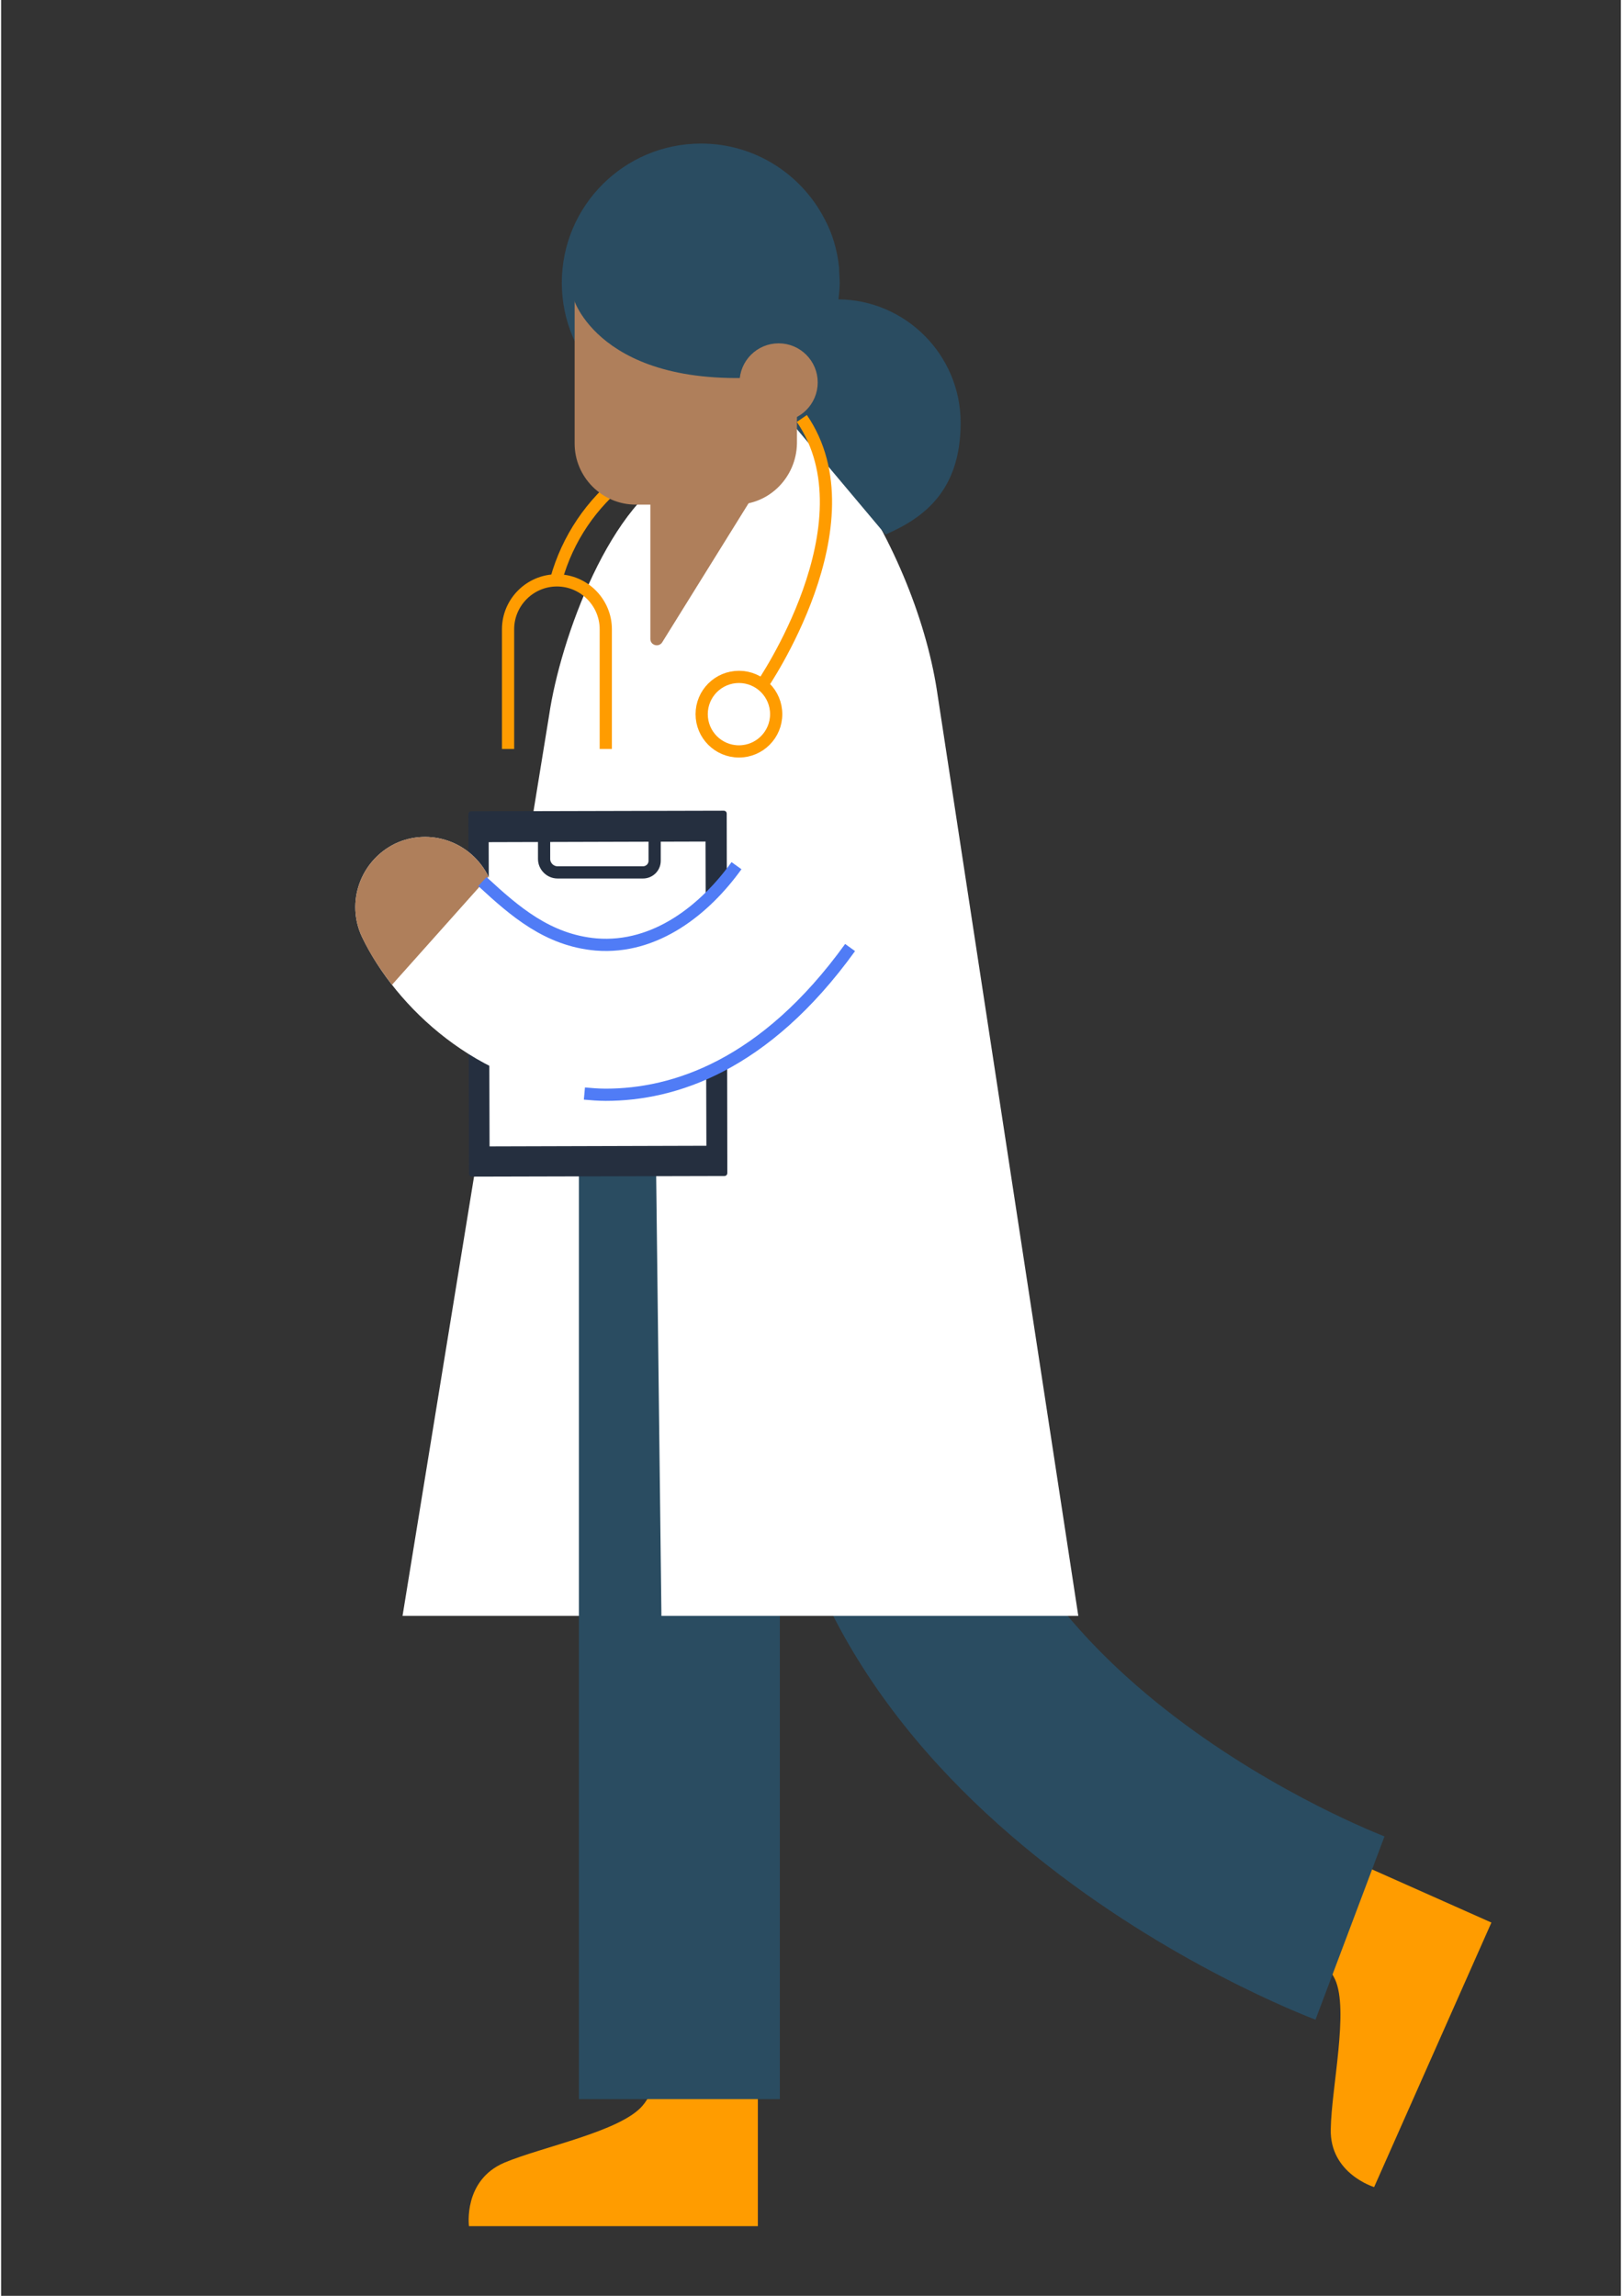
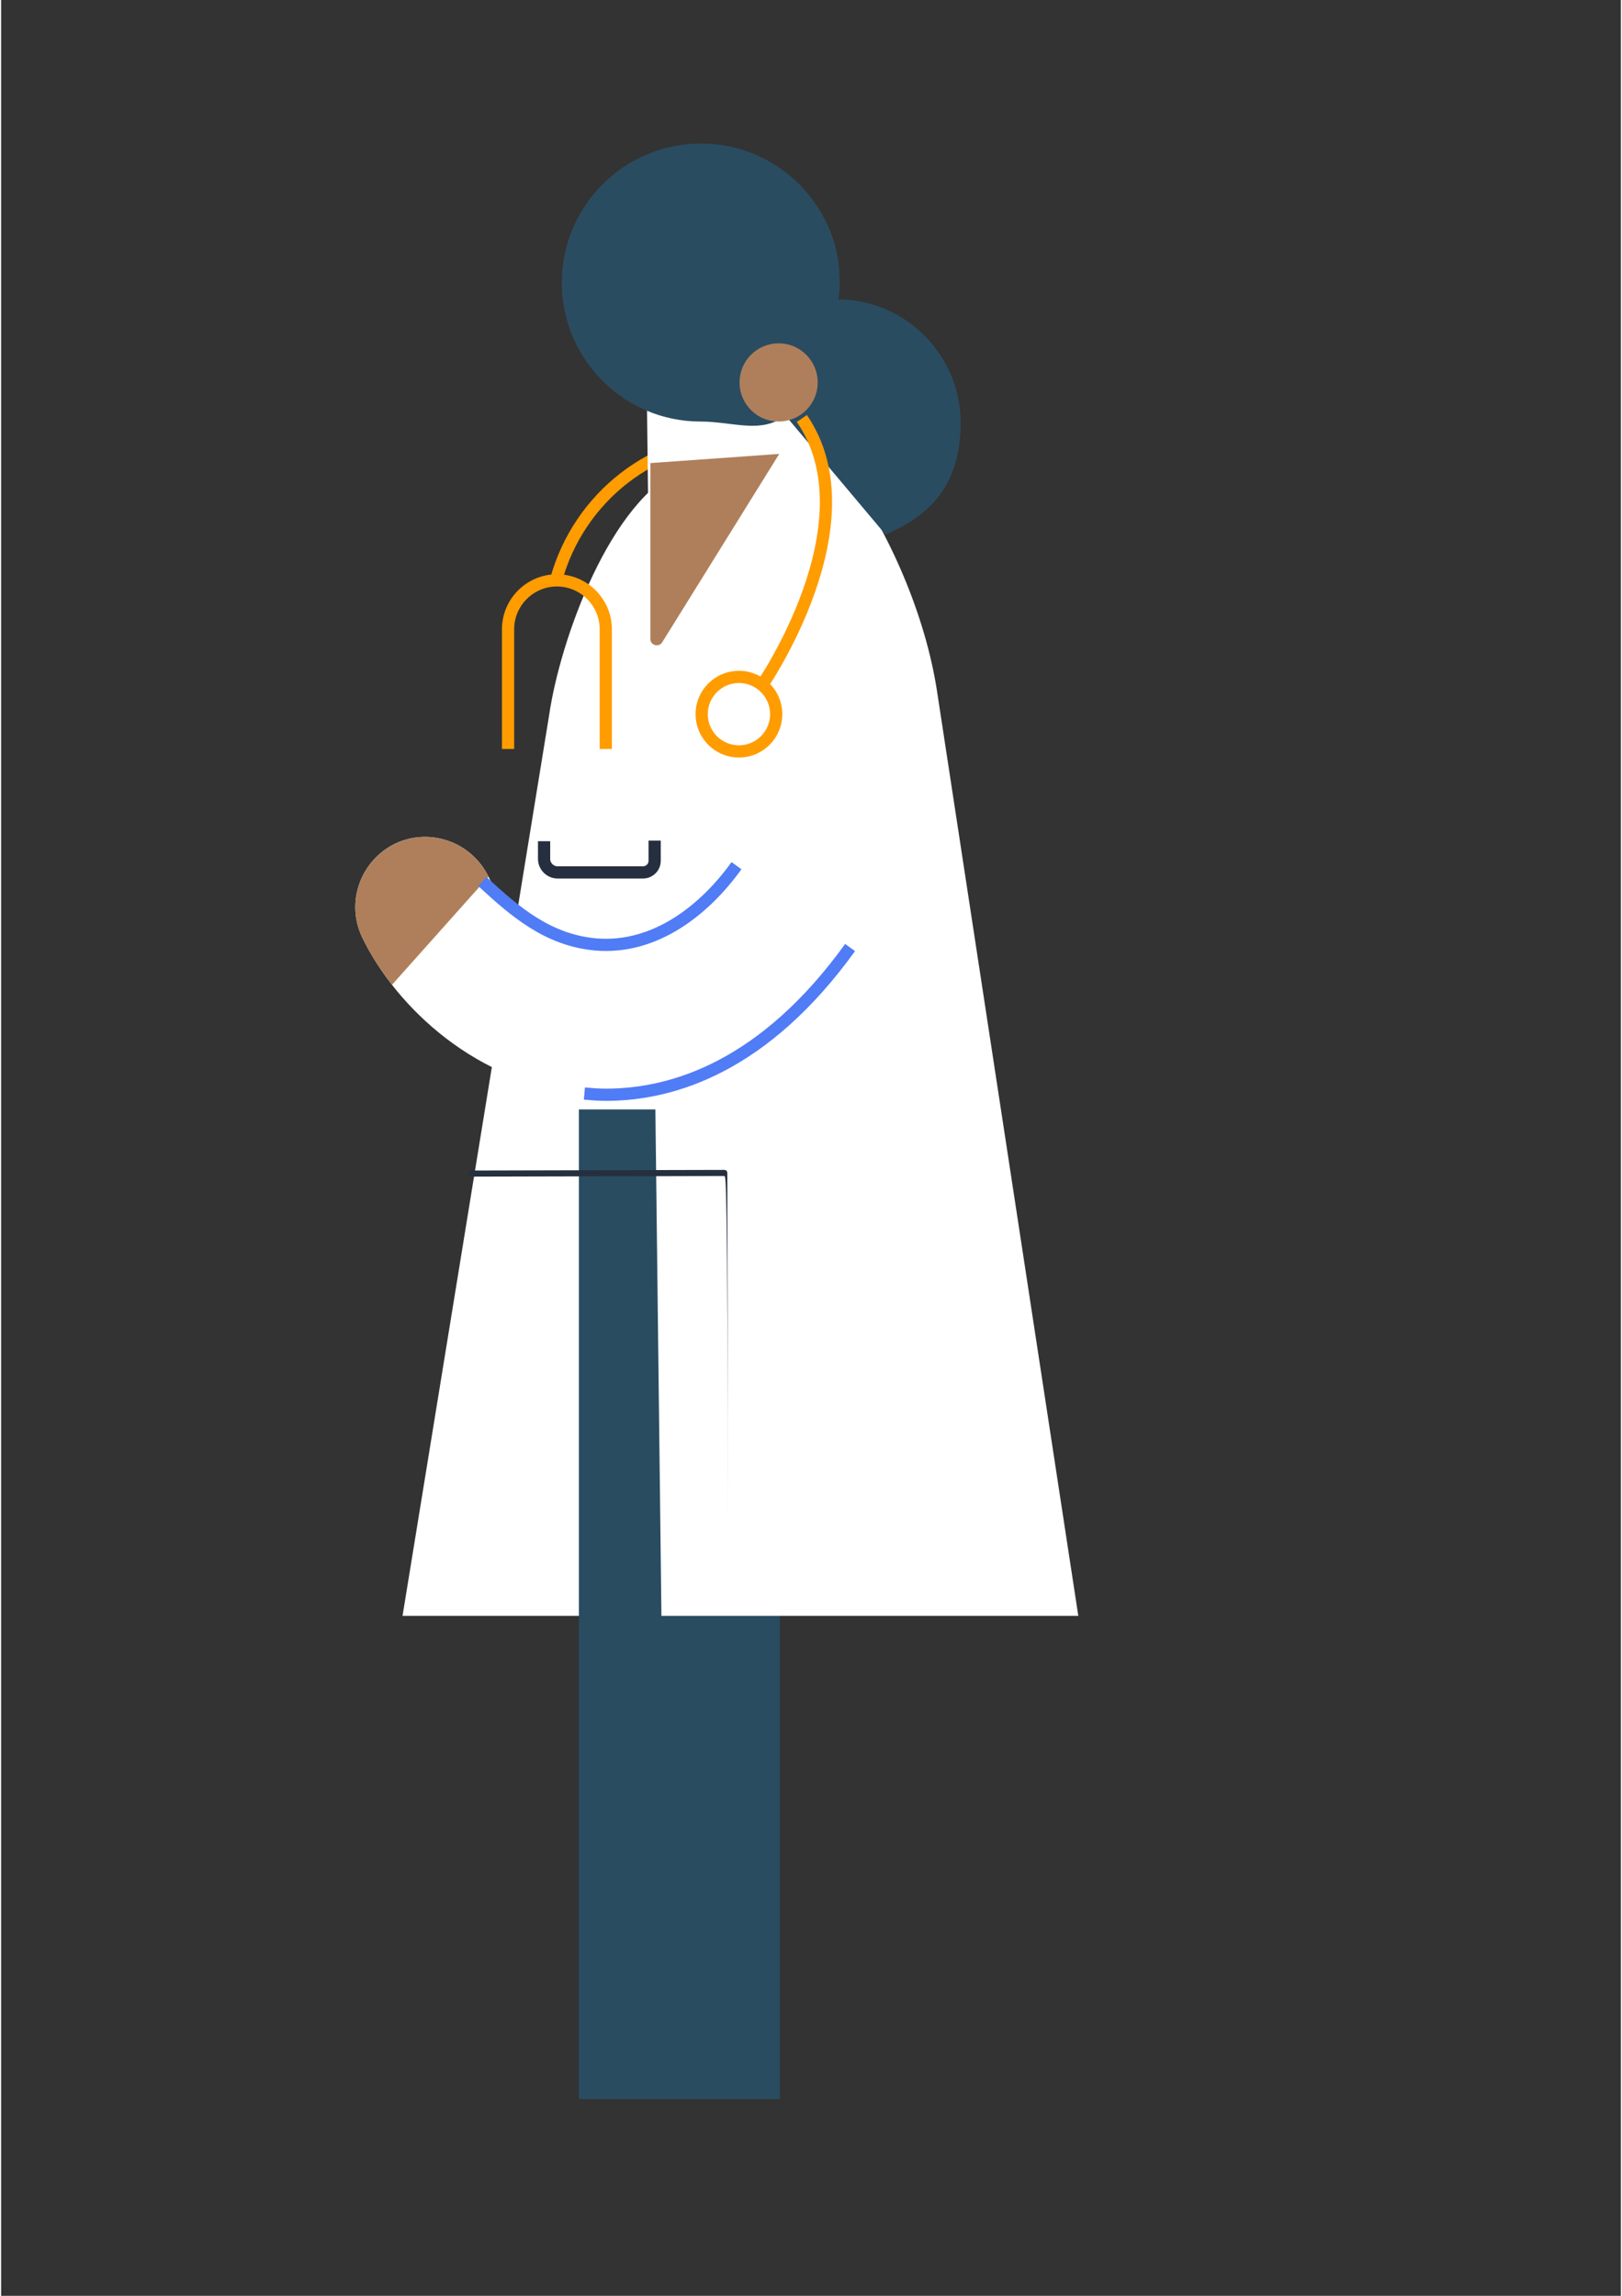
<svg xmlns="http://www.w3.org/2000/svg" version="1.1" id="Layer_1615cc431803cc" x="0px" y="0px" viewBox="0 0 265.2 375.8" style="enable-background:new 0 0 265.2 375.8;" xml:space="preserve" aria-hidden="true" width="265px" height="375px">
  <rect x="0" y="0" width="265.2" height="375.8" fill="#333333" stroke="none" />
  <defs>
    <linearGradient class="cerosgradient" data-cerosgradient="true" id="CerosGradient_id0ce56f02a" gradientUnits="userSpaceOnUse" x1="50%" y1="100%" x2="50%" y2="0%">
      <stop offset="0%" stop-color="#d1d1d1" />
      <stop offset="100%" stop-color="#d1d1d1" />
    </linearGradient>
    <linearGradient />
  </defs>
  <style type="text/css">
	.st0-615cc431803cc{fill:none;stroke:#FF9C00;stroke-width:2;stroke-miterlimit:10;}
	.st1-615cc431803cc{fill:#FFFFFF;stroke:#FFFFFF;stroke-width:2;stroke-miterlimit:10;}
	.st2-615cc431803cc{fill:#FF9C00;}
	.st3-615cc431803cc{fill:#2A4C61;}
	.st4-615cc431803cc{fill:#AF7F5B;}
	.st5-615cc431803cc{fill:#AF7F5B;stroke:#AF7F5B;stroke-width:2;stroke-miterlimit:10;}
	.st6-615cc431803cc{fill:#252F3F;}
	.st7-615cc431803cc{fill:#FFFFFF;}
	.st8-615cc431803cc{fill:none;stroke:#252F3F;stroke-width:2;stroke-miterlimit:10;}
	.st9-615cc431803cc{fill:none;stroke:#507CF6;stroke-width:2;stroke-miterlimit:10;}
</style>
  <g>
    <path class="st0-615cc431803cc" d="M121.2,71.7c-14.5,0-26.6,9.8-30.3,23.1" />
    <path class="st1-615cc431803cc" d="M139.6,263.5l-72.7,0l23.8-146.2c1.8-12.4,10-35.1,21.6-39.8c0,0,17.7,12.2,21.3,35.6L139.6,263.5z" />
-     <path class="st2-615cc431803cc" d="M123.9,331.4v33l-47.3,0c0,0-1-7.5,5.8-10.4c6.2-2.6,19-5.1,22.6-9.3c4-4.6,1.5-13.3,1.5-13.3" />
-     <path class="st2-615cc431803cc" d="M213.9,301.3l30.1,13.4L224.8,358c0,0-7.3-2.2-7.1-9.5c0.1-6.7,3-19.5,0.7-24.5c-2.6-5.6-11.5-6.8-11.5-6.8" />
    <g>
-       <path class="st3-615cc431803cc" d="M215.2,330.6c-3.6-1.4-89.1-34.2-89.1-108h32.1c0,51.9,67.6,77.7,68.3,78L215.2,330.6z" />
-     </g>
+       </g>
    <rect x="94.6" y="181.6" class="st3-615cc431803cc" width="32.9" height="162" />
    <path class="st1-615cc431803cc" d="M175.2,263.5l-66.1,0l-2.5-209.2l0,1.4c23.4,3.2,41.9,33.9,45.6,57.3L175.2,263.5z" />
    <path class="st4-615cc431803cc" d="M106.3,75.8v28.8c0,1,1.3,1.4,1.9,0.6l19.2-30.9L106.3,75.8z" />
    <g>
      <path class="st3-615cc431803cc" d="M144.8,87.5c6.2-2.7,12.3-7.1,12.3-18.3c0-11.1-9-20.1-20-20.2c0.1-0.9,0.2-1.8,0.2-2.7    c0-0.8-0.1-1.7-0.1-2.5c-0.3-2.9-1.1-5.6-2.4-8c-3.8-7.3-11.4-12.3-20.2-12.3c-12.6,0-22.8,10.2-22.8,22.8    C91.8,58.8,102,69,114.5,69c5.3,0,10,2.1,13.9-1" />
-       <path class="st4-615cc431803cc" d="M120.3,82.6h-16.4c-5.5,0-10-4.5-10-10V49.1h35.4c0.6,0,1,0.4,1,1v22.5C130.2,78.1,125.8,82.6,120.3,82.6z" />
      <path class="st3-615cc431803cc" d="M93.8,49.1c0,0,5,16,35.5,12.2c18.7-2.3-14.7-24.7-14.7-24.7L93.8,49.1z" />
      <circle class="st5-615cc431803cc" cx="127.3" cy="62.6" r="5.4" />
    </g>
    <g>
-       <path class="st6-615cc431803cc" d="M118.4,192.5l-41.3,0.1c-0.3,0-0.5-0.2-0.5-0.5l-0.1-58.8c0-0.3,0.2-0.5,0.5-0.5l41.3-0.1    c0.3,0,0.5,0.2,0.5,0.5l0.1,58.8C118.9,192.3,118.7,192.5,118.4,192.5z" />
-       <rect x="79.9" y="137.8" transform="matrix(1 -2.849030e-03 2.849030e-03 1 -0.463 0.279)" class="st7-615cc431803cc" width="35.5" height="49.8" />
+       <path class="st6-615cc431803cc" d="M118.4,192.5l-41.3,0.1c-0.3,0-0.5-0.2-0.5-0.5c0-0.3,0.2-0.5,0.5-0.5l41.3-0.1    c0.3,0,0.5,0.2,0.5,0.5l0.1,58.8C118.9,192.3,118.7,192.5,118.4,192.5z" />
      <path class="st8-615cc431803cc" d="M107,137.6l0,3.3c0,1.1-0.9,1.9-1.9,1.9l-14,0c-1.2,0-2.2-1-2.2-2.2l0-2.9" />
    </g>
    <g>
      <path class="st7-615cc431803cc" d="M139,155.1c-14,19.4-28.9,24.1-40,24.1c-1.2,0-2.4-0.1-3.5-0.2c-17.4-1.5-30.8-14-36.4-25.6    c-2.7-5.7-0.3-12.5,5.4-15.3c5.7-2.7,12.5-0.3,15.3,5.4c2.7,5.7,9.9,12,17.8,12.7c9.8,0.8,17.9-7.4,23-14.5" />
    </g>
    <path class="st0-615cc431803cc" d="M83,122.6v-19.6c0-4.4,3.6-8,8-8h0c4.4,0,8,3.6,8,8v19.6" />
    <path class="st0-615cc431803cc" d="M124.5,112.3c0,0,18.4-26.6,6.6-43.8" />
    <circle class="st0-615cc431803cc" cx="120.8" cy="116.9" r="6.1" />
    <g>
      <path class="st4-615cc431803cc" d="M64,161.2c-2-2.6-3.7-5.2-4.9-7.8c-2.7-5.7-0.3-12.5,5.4-15.3c5.7-2.7,12.5-0.3,15.3,5.4" />
    </g>
    <path class="st9-615cc431803cc" d="M78.8,144.3c5.3,4.9,10.7,9.6,18.6,10.3c9.8,0.8,17.9-5.8,23-12.9" />
    <path class="st9-615cc431803cc" d="M139,155.1c-14,19.4-28.9,24.1-40,24.1c-1.2,0-2.4-0.1-3.5-0.2" />
  </g>
</svg>